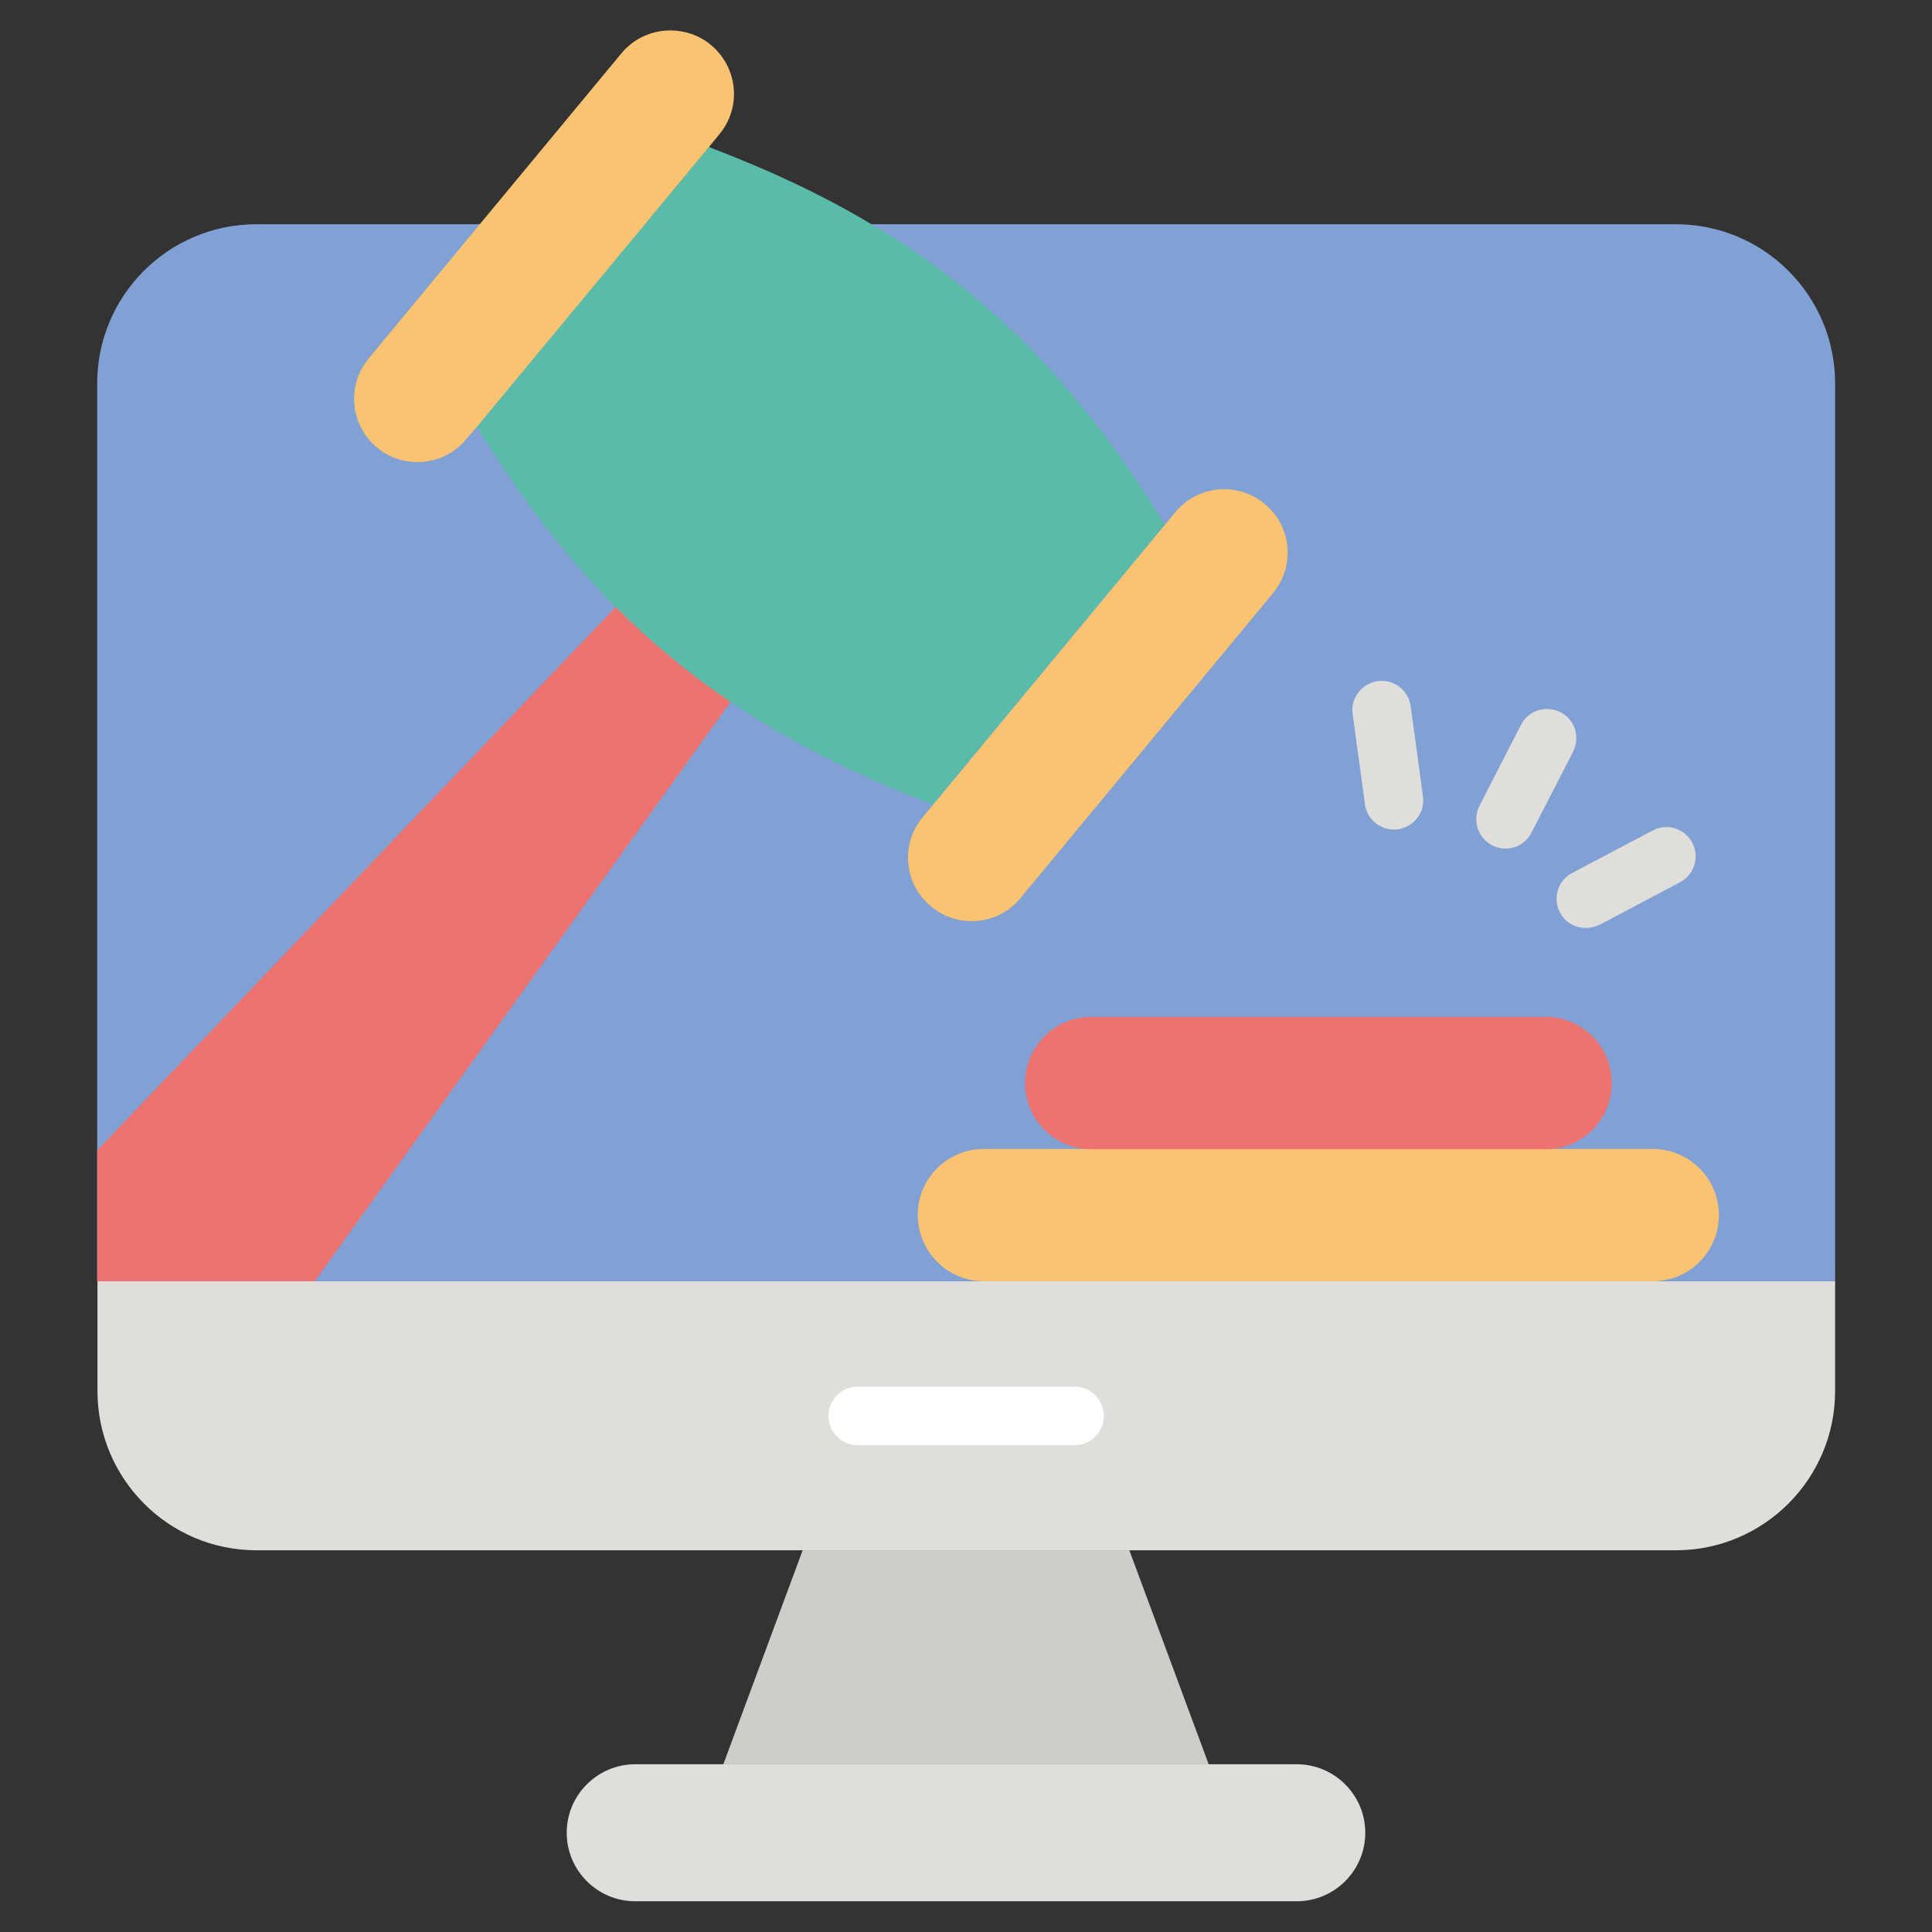
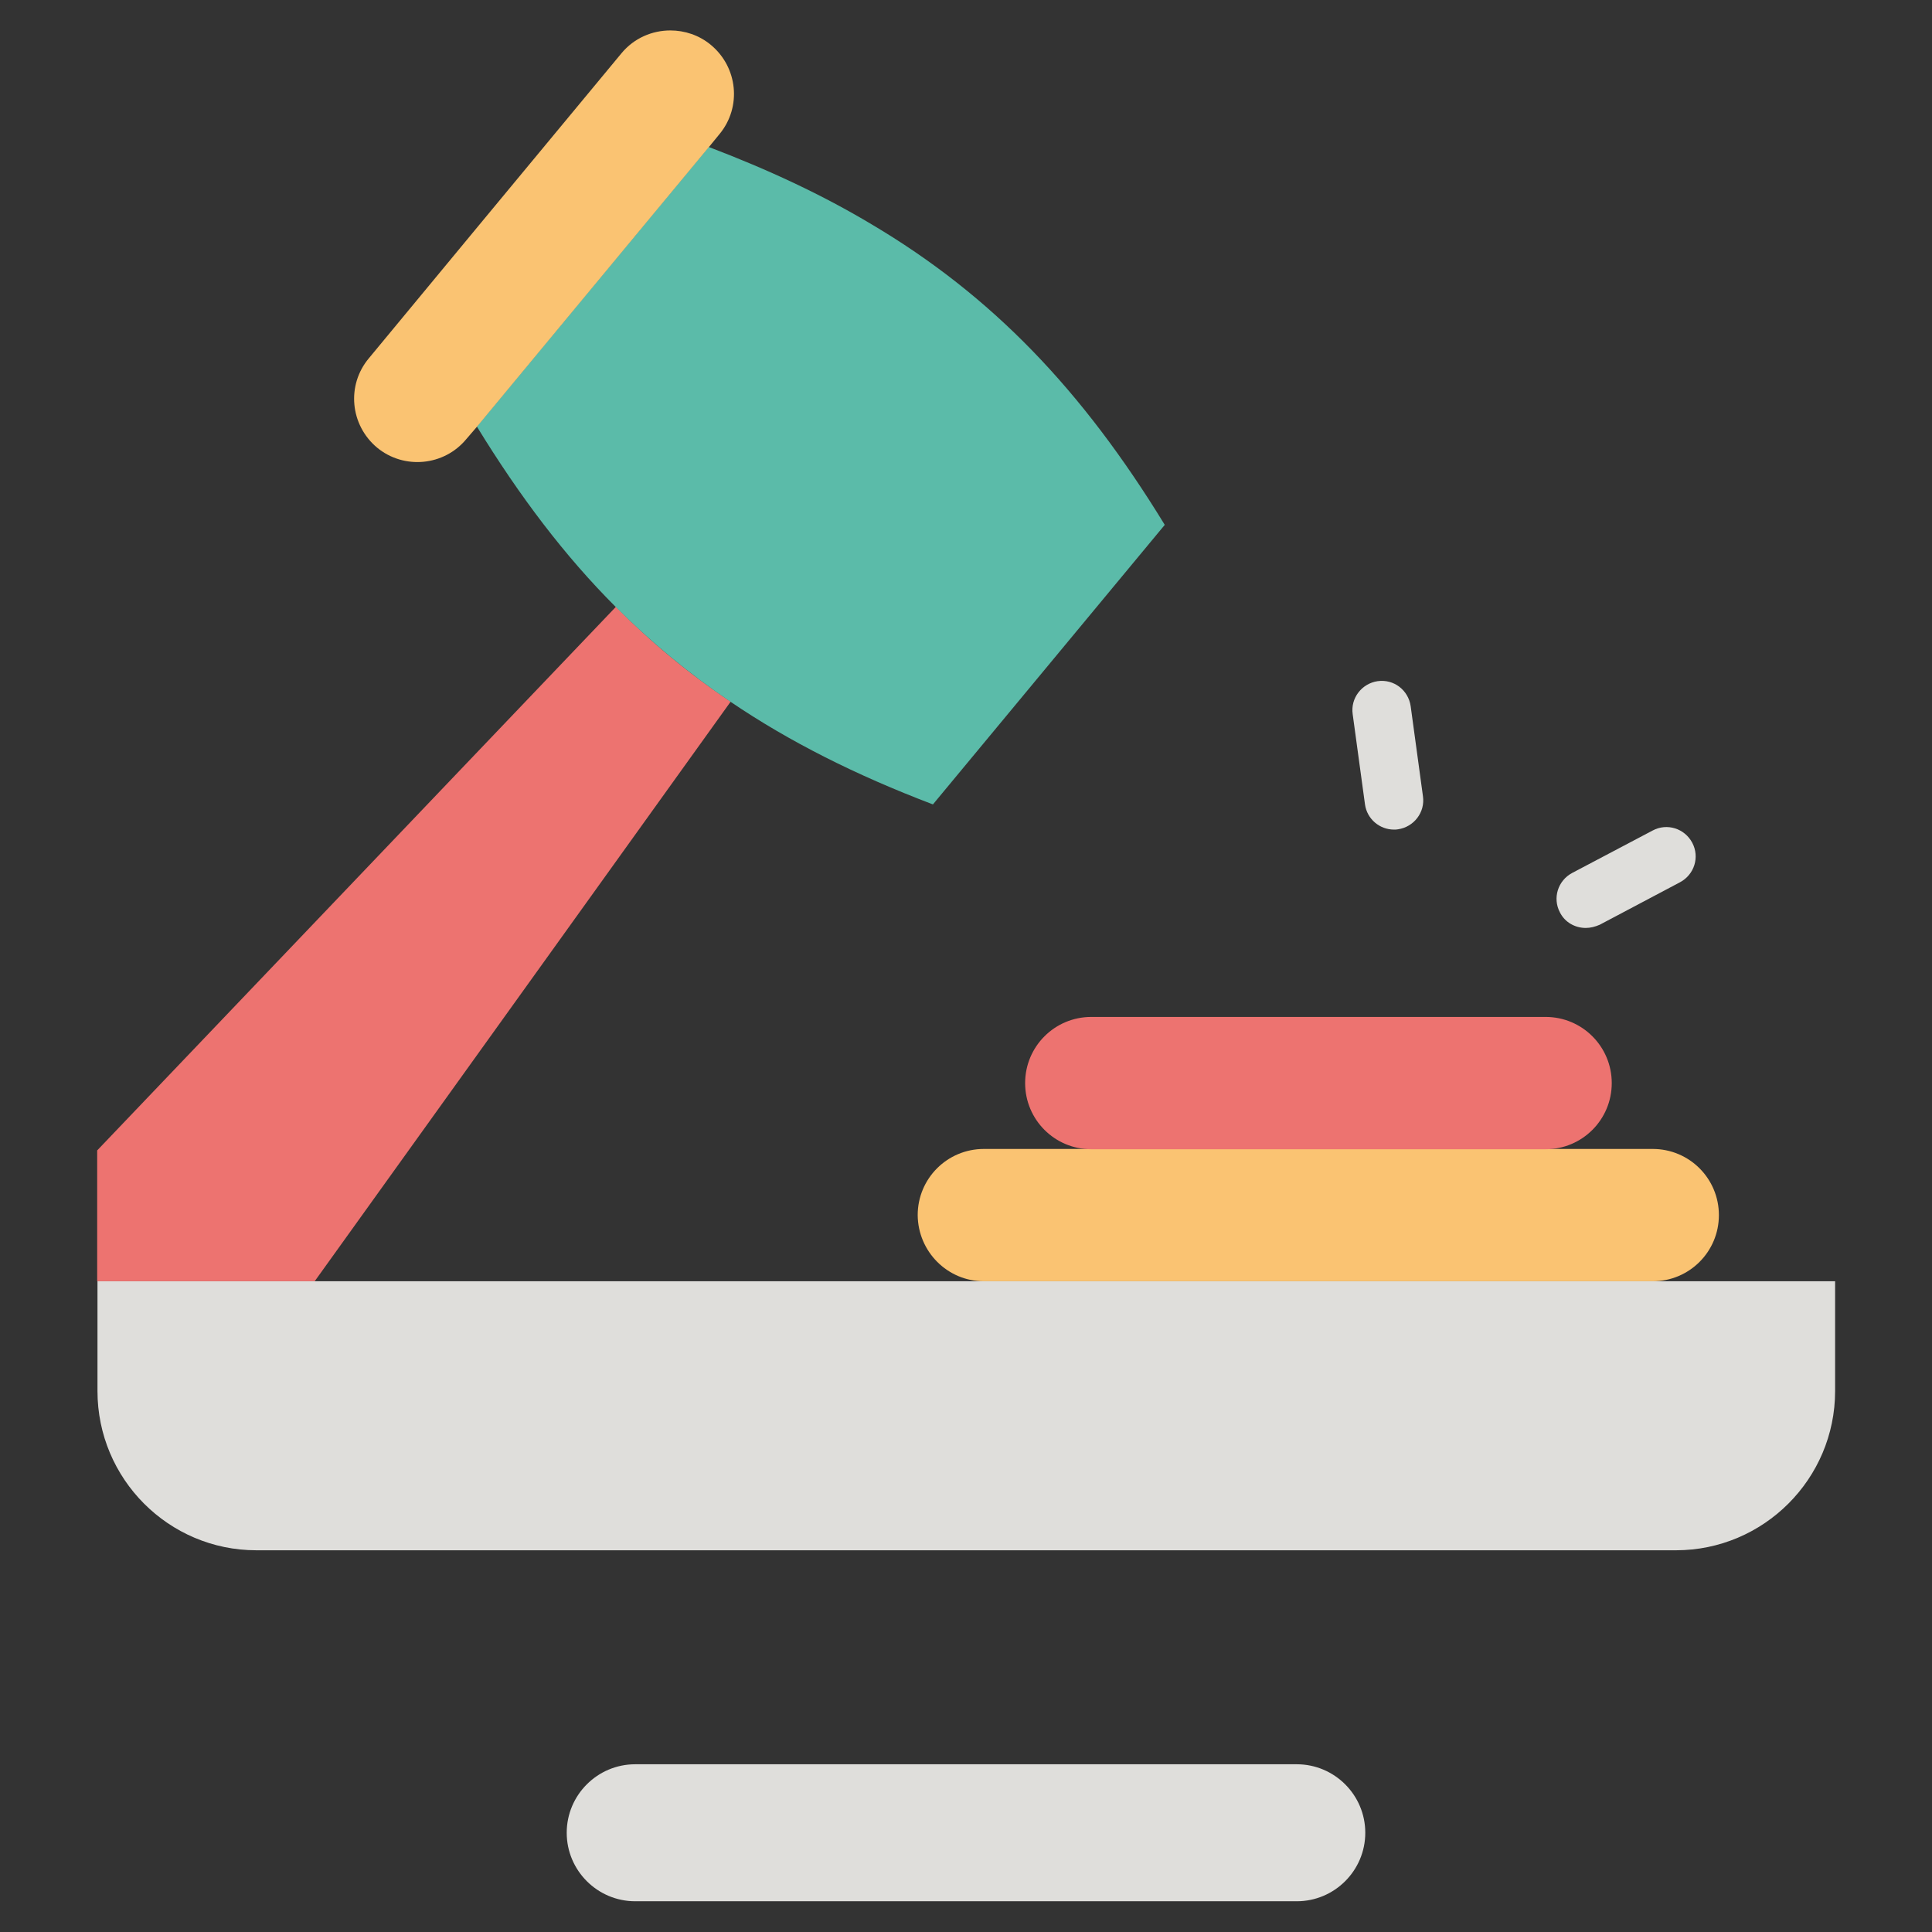
<svg xmlns="http://www.w3.org/2000/svg" id="Layer_1" viewBox="0 0 66 66">
  <rect x="0" y="0" width="66" height="66" fill="#333333" stroke="none" />
  <g>
    <path d="m21.7 60.27h22.6c1.29 0 2.34 1.05 2.34 2.34 0 1.29-1.05 2.34-2.34 2.34h-22.6c-1.29 0-2.34-1.05-2.34-2.34 0-1.29 1.05-2.34 2.34-2.34z" fill="#dfdedb" />
    <g>
      <g>
        <g>
          <path d="m3.33 43.77v3.75c0 3 2.43 5.44 5.43 5.44h48.49c3 0 5.44-2.44 5.44-5.44v-3.75z" fill="#dfdedb" />
        </g>
      </g>
-       <path d="m29.78 7.66h27.47c3 0 5.44 2.43 5.44 5.44v30.67h-59.37v-30.67c0-3.01 2.44-5.44 5.44-5.44h7.64" fill="#81a0d3" />
      <g>
        <g>
-           <path d="m36.71 49.37h-7.41c-.55 0-1-.45-1-1s.45-1 1-1h7.41c.55 0 1 .45 1 1s-.45 1-1 1z" fill="#fff" />
-         </g>
-         <path d="m24.71 60.27 2.71-7.31h11.16l2.71 7.31z" fill="#cecdca" />
+           </g>
      </g>
    </g>
    <path d="m33.61 43.77h22.85c1.25 0 2.26-1.01 2.26-2.26 0-1.25-1.01-2.26-2.26-2.26h-22.85c-1.25 0-2.26 1.01-2.26 2.26.01 1.25 1.02 2.26 2.26 2.26z" fill="#fac372" />
    <path d="m37.28 39.26h15.52c1.25 0 2.26-1.01 2.26-2.26 0-1.25-1.01-2.26-2.26-2.26h-15.52c-1.25 0-2.26 1.01-2.26 2.26 0 1.25 1.01 2.26 2.26 2.26z" fill="#ed7370" />
    <path d="m24.96 23.97-14.21 19.8h-7.43v-4.47l17.72-18.57c1.2 1.21 2.49 2.28 3.92 3.24z" fill="#ed7370" />
    <path d="m39.79 17.93c-2.64 3.18-5.28 6.37-7.92 9.55-2.63-1-4.9-2.14-6.92-3.51-1.42-.96-2.71-2.03-3.92-3.24-1.73-1.73-3.27-3.76-4.74-6.16l5.73-6.91 2.19-2.64c2.05.78 3.89 1.64 5.56 2.64 4.12 2.44 7.2 5.66 10.02 10.27z" fill="#5bbba9" />
    <path d="m24.58 4.58-.36.44-2.19 2.64-5.73 6.91-.37.43c-.76.92-2.13 1.05-3.05.29-.92-.77-1.05-2.13-.28-3.05l3.79-4.58 4.84-5.84c.43-.52 1.05-.78 1.67-.78.49 0 .98.16 1.38.49.93.77 1.06 2.13.3 3.05z" fill="#fac372" />
-     <path d="m31.81 30.97c.92.76 2.29.64 3.05-.29l8.63-10.42c.76-.92.64-2.29-.29-3.05-.92-.76-2.29-.64-3.05.29l-8.63 10.42c-.77.92-.64 2.28.29 3.05z" fill="#fac372" />
    <g>
      <g>
        <path d="m54.17 31.7c-.36 0-.71-.19-.88-.53-.26-.49-.07-1.09.42-1.35l2.75-1.45c.49-.26 1.09-.07 1.35.42s.07 1.09-.42 1.35l-2.74 1.45c-.16.07-.32.11-.48.11z" fill="#dfdedb" />
      </g>
      <g>
-         <path d="m51.43 28.99c-.15 0-.31-.04-.45-.11-.49-.25-.69-.85-.44-1.35l1.42-2.77c.25-.49.85-.68 1.35-.43.49.25.68.85.43 1.35l-1.42 2.76c-.18.35-.53.55-.89.55z" fill="#dfdedb" />
-       </g>
+         </g>
      <g>
        <path d="m47.62 28.34c-.49 0-.92-.36-.99-.86l-.42-3.08c-.08-.55.31-1.05.85-1.13.56-.08 1.05.31 1.13.85l.42 3.08c.08.55-.31 1.05-.85 1.13-.05.01-.09.01-.14.01z" fill="#dfdedb" />
      </g>
    </g>
  </g>
</svg>